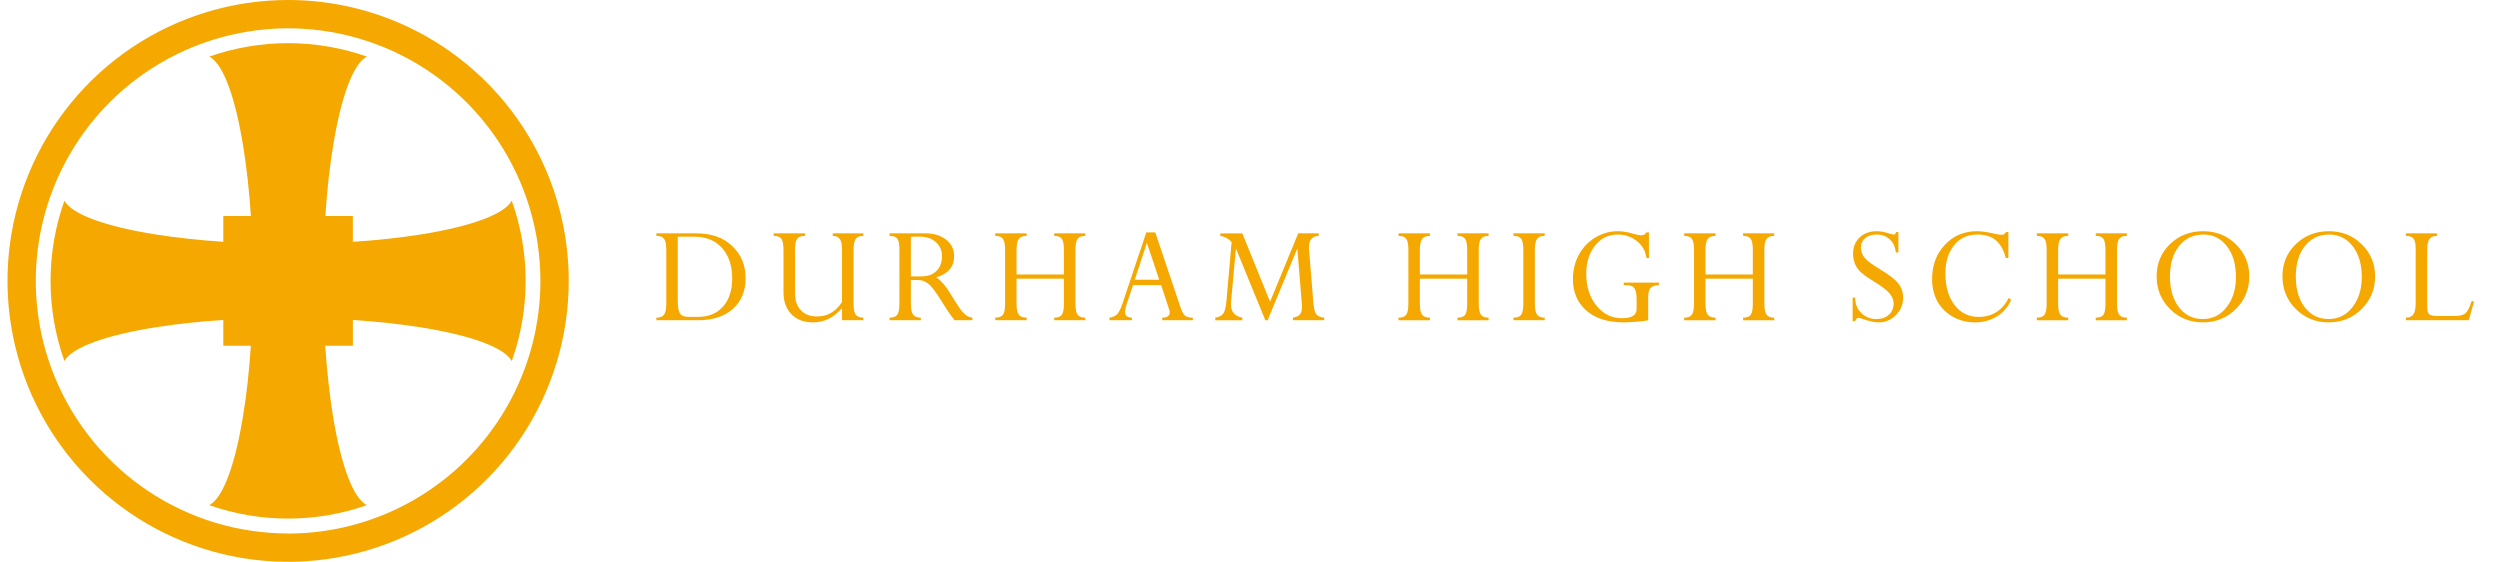
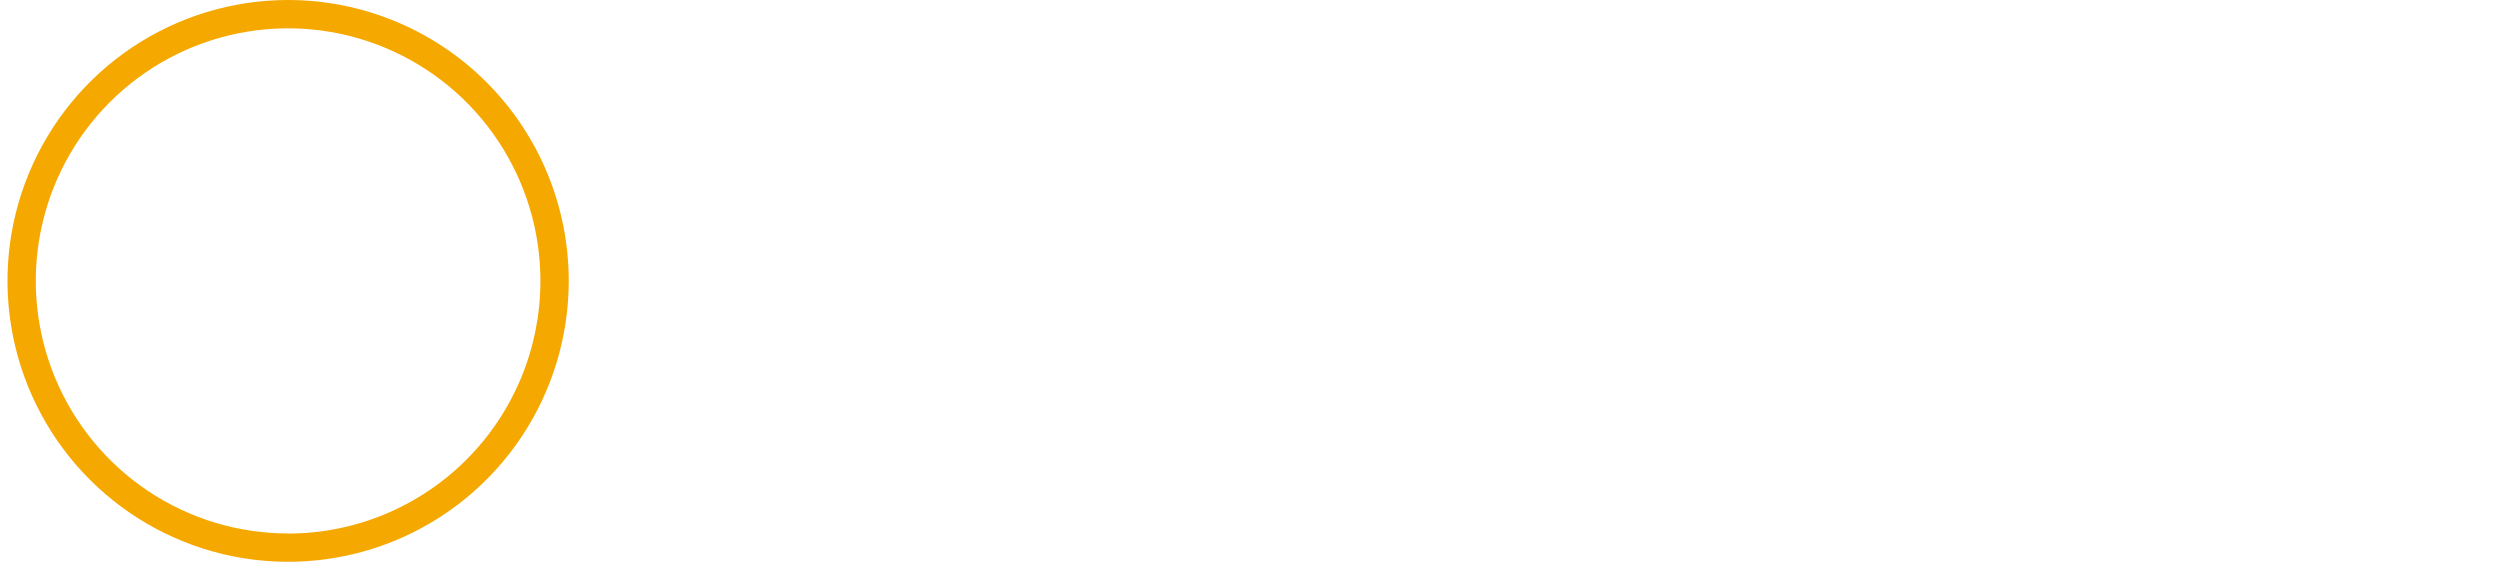
<svg xmlns="http://www.w3.org/2000/svg" fill="none" height="100" viewBox="0 0 445 100" width="445">
  <g fill="#f5a800">
-     <path d="m91.085 35.727c-1.357 2.472-7.463 4.625-16.284 6.021-3.593.567-7.64 1.019-11.996 1.297v-4.591h-4.892c.295-4.493.753-8.652 1.357-12.33 1.398-8.771 3.579-14.799 6.042-16.049-9.083-3.188-18.979-3.188-28.062 0 2.48 1.246 4.644 7.274 6.056 16.045.594 3.678 1.052 7.838 1.357 12.33h-4.916v4.591c-4.356-.289-8.4-.73-11.996-1.297-8.82-1.396-14.927-3.549-16.284-6.021-3.288 9.229-3.288 19.313 0 28.542 1.357-2.469 7.463-4.622 16.284-6.017 3.596-.571 7.64-1.019 11.996-1.297v4.591h4.902c-.292 4.493-.75 8.652-1.357 12.33-1.411 8.771-3.576 14.799-6.056 16.045 9.083 3.188 18.979 3.188 28.062 0-2.477-1.246-4.644-7.274-6.056-16.045-.59-3.678-1.048-7.838-1.357-12.33h4.929v-4.588c4.356.285 8.403.727 11.996 1.297 8.82 1.396 14.927 3.549 16.284 6.017 3.293-9.228 3.293-19.313 0-28.542z" />
-     <path d="m51.281 0c-9.879.001-19.536 2.934-27.75 8.428-8.214 5.494-14.616 13.304-18.396 22.44-3.78 9.136-4.769 19.19-2.841 28.888 1.928 9.699 6.685 18.608 13.671 25.6 6.986 6.992 15.886 11.754 25.576 13.683 9.689 1.929 19.733.939 28.86-2.846s16.928-10.193 22.417-18.416c5.489-8.222 8.418-17.889 8.418-27.778 0-6.566-1.292-13.069-3.803-19.135-2.51-6.066-6.19-11.579-10.829-16.221-4.639-4.643-10.146-8.326-16.206-10.838-6.061-2.513-12.556-3.805-19.116-3.805zm0 94.957c-8.883 0-17.566-2.637-24.952-7.577-7.386-4.94-13.143-11.961-16.542-20.176-3.399-8.215-4.289-17.254-2.556-25.975 1.733-8.721 6.011-16.732 12.292-23.019 6.281-6.287 14.284-10.569 22.996-12.304 8.712-1.735 17.743-.844 25.95 2.558 8.207 3.403 15.221 9.165 20.156 16.558s7.569 16.085 7.569 24.977c.002 5.905-1.159 11.752-3.415 17.209-2.256 5.456-5.564 10.414-9.735 14.59-4.171 4.176-9.123 7.489-14.572 9.749-5.45 2.26-11.291 3.424-17.191 3.424z" />
-     <path d="m116.831 57v-.461c.668 0 1.129-.18 1.384-.541.255-.369.382-1.006.382-1.912v-9.637c0-.923-.127-1.564-.382-1.925-.255-.36-.716-.54-1.384-.54v-.448h7.158c2.646 0 4.76.751 6.342 2.254 1.59 1.503 2.386 3.415 2.386 5.735 0 2.276-.752 4.091-2.255 5.445s-3.594 2.03-6.275 2.03zm6.75-14.871h-2.94v11.417c0 1.099.131 1.85.395 2.254s.791.606 1.582.606h1.595c1.899 0 3.393-.611 4.483-1.833 1.09-1.23 1.635-2.905 1.635-5.023 0-2.25-.598-4.047-1.793-5.392-1.187-1.353-2.839-2.03-4.957-2.03zm26.298 11.628v-9.308c0-.905-.123-1.534-.369-1.885-.237-.36-.664-.554-1.279-.58v-.448h5.458v.448c-.659 0-1.116.18-1.371.54-.255.36-.382 1.002-.382 1.925v9.637c0 .905.123 1.542.369 1.912.255.36.716.541 1.384.541v.461h-3.81v-2.162c-1.45 1.696-3.168 2.544-5.155 2.544-1.634 0-2.922-.488-3.862-1.463-.932-.976-1.398-2.263-1.398-3.863v-7.607c0-.923-.123-1.564-.369-1.925-.237-.36-.699-.54-1.384-.54v-.448h5.59v.448c-.695 0-1.165.176-1.411.527-.246.352-.369.989-.369 1.912v7.831c0 1.266.347 2.263 1.041 2.993.695.721 1.661 1.081 2.901 1.081 1.837 0 3.309-.857 4.416-2.571zm13.511-3.916h-1.253v4.245c0 .914.128 1.551.383 1.912.263.36.725.541 1.384.541v.461h-5.564v-.461c.686 0 1.147-.18 1.385-.541.246-.36.369-.998.369-1.912v-9.69c0-.914-.119-1.542-.356-1.885-.237-.351-.703-.527-1.398-.527v-.448h6.342c1.564 0 2.812.382 3.744 1.147.94.756 1.411 1.723 1.411 2.9 0 1.898-1.064 3.164-3.191 3.797.466.299.919.712 1.358 1.239.448.519 1.033 1.384 1.753 2.597.809 1.345 1.442 2.228 1.899 2.65.457.413.932.637 1.424.672v.461h-3.164c-.651-.791-1.437-1.942-2.36-3.454-.985-1.591-1.758-2.606-2.321-3.045-.553-.44-1.168-.659-1.845-.659zm.369-7.712h-1.622v7.066h1.899c1.134 0 2.021-.325 2.663-.976.65-.65.975-1.512.975-2.584 0-1.046-.36-1.89-1.081-2.531-.712-.65-1.656-.976-2.834-.976zm25.613 11.957v-4.482h-8.424v4.482c0 .914.127 1.551.382 1.912.264.36.734.541 1.411.541v.461h-5.59v-.461c.677 0 1.138-.18 1.384-.541.246-.369.369-1.006.369-1.912v-9.637c0-.949-.127-1.595-.382-1.938-.246-.351-.703-.527-1.371-.527v-.448h5.59v.448c-.677 0-1.147.189-1.411.567-.255.369-.382 1.002-.382 1.898v4.403h8.424v-4.403c0-.949-.123-1.595-.369-1.938-.237-.351-.69-.527-1.358-.527v-.448h5.537v.448c-.659 0-1.116.18-1.371.54-.255.36-.382 1.002-.382 1.925v9.637c0 .923.127 1.565.382 1.925.255.352.712.527 1.371.527v.461h-5.537v-.461c.685 0 1.142-.176 1.371-.527.237-.36.356-1.002.356-1.925zm17.505 2.914v-.461c.888 0 1.332-.308 1.332-.923 0-.176-.04-.373-.119-.593l-1.411-4.285h-4.983l-1.055 3.098c-.263.782-.395 1.349-.395 1.701 0 .65.408.984 1.226 1.002v.461h-3.995v-.461c.572-.079 1.015-.268 1.332-.567.316-.299.637-.918.962-1.859l4.272-12.748h1.595l4.482 13.315c.264.782.536 1.288.818 1.516.29.229.751.343 1.384.343v.461zm-4.891-7.211h4.351l-2.189-6.552zm29.094-8.253h3.651v.448c-1.16.026-1.74.712-1.74 2.057 0 .114.005.233.013.356l.778 9.532c.088 1.011.26 1.683.514 2.017.264.334.734.532 1.411.593v.461h-5.563v-.461c.588-.097 1.002-.29 1.239-.58.246-.29.369-.734.369-1.331 0-.123-.004-.259-.013-.409l-.818-9.993-5.286 12.775h-.409l-5.234-12.775-.87 9.532c-.009.149-.013.29-.013.422 0 1.327.672 2.114 2.017 2.36v.461h-4.812v-.461c.642-.088 1.103-.312 1.384-.672.29-.36.488-1.081.594-2.162l.936-10.639c-.545-.589-1.218-.949-2.018-1.081v-.448h3.916l4.944 12.168zm30.079 12.551v-4.482h-8.424v4.482c0 .914.127 1.551.382 1.912.264.36.734.541 1.411.541v.461h-5.59v-.461c.677 0 1.138-.18 1.384-.541.246-.369.369-1.006.369-1.912v-9.637c0-.949-.127-1.595-.382-1.938-.246-.351-.703-.527-1.371-.527v-.448h5.59v.448c-.677 0-1.147.189-1.411.567-.255.369-.382 1.002-.382 1.898v4.403h8.424v-4.403c0-.949-.123-1.595-.369-1.938-.237-.351-.69-.527-1.358-.527v-.448h5.537v.448c-.659 0-1.116.18-1.371.54-.255.36-.382 1.002-.382 1.925v9.637c0 .923.127 1.565.382 1.925.255.352.712.527 1.371.527v.461h-5.537v-.461c.686 0 1.143-.176 1.371-.527.238-.36.356-1.002.356-1.925zm13.801-12.551v.448c-.659 0-1.116.18-1.371.54-.255.36-.383 1.002-.383 1.925v9.637c0 .923.128 1.565.383 1.925.255.352.712.527 1.371.527v.461h-5.564v-.461c.677 0 1.139-.176 1.385-.527.246-.351.369-.993.369-1.925v-9.637c0-.949-.123-1.595-.369-1.938-.238-.351-.699-.527-1.385-.527v-.448zm20.326 8.767v.462c-.685 0-1.177.158-1.476.475-.29.308-.435.844-.435 1.608v4.153c-.361.097-1.037.185-2.031.264-.984.079-1.749.119-2.294.119-2.856 0-5.084-.703-6.684-2.109-1.59-1.406-2.386-3.261-2.386-5.563 0-1.608.347-3.059 1.042-4.351.703-1.292 1.678-2.316 2.926-3.072 1.257-.756 2.589-1.134 3.995-1.134.844 0 1.762.149 2.755.448.633.184 1.117.277 1.451.277.439 0 .729-.171.87-.514h.488v4.561h-.436c-.175-1.266-.751-2.276-1.727-3.032-.966-.765-2.1-1.147-3.401-1.147-1.635 0-2.975.655-4.021 1.964-1.046 1.301-1.569 2.984-1.569 5.049 0 2.268.602 4.148 1.806 5.643 1.213 1.494 2.734 2.241 4.562 2.241 1.731 0 2.597-.549 2.597-1.648v-1.674c0-.949-.127-1.613-.382-1.991-.246-.378-.686-.567-1.319-.567h-.593v-.462zm16.714 3.784v-4.482h-8.424v4.482c0 .914.128 1.551.382 1.912.264.36.734.541 1.411.541v.461h-5.59v-.461c.677 0 1.138-.18 1.385-.541.246-.369.369-1.006.369-1.912v-9.637c0-.949-.128-1.595-.383-1.938-.246-.351-.703-.527-1.371-.527v-.448h5.59v.448c-.677 0-1.147.189-1.411.567-.254.369-.382 1.002-.382 1.898v4.403h8.424v-4.403c0-.949-.123-1.595-.369-1.938-.237-.351-.69-.527-1.358-.527v-.448h5.538v.448c-.66 0-1.117.18-1.372.54-.254.36-.382 1.002-.382 1.925v9.637c0 .923.128 1.565.382 1.925.255.352.712.527 1.372.527v.461h-5.538v-.461c.686 0 1.143-.176 1.372-.527.237-.36.355-1.002.355-1.925zm25.479-12.775h.435v3.626h-.461c-.106-1.002-.47-1.784-1.095-2.347-.615-.562-1.393-.844-2.333-.844-.835 0-1.507.211-2.017.633s-.765.984-.765 1.688c0 .65.211 1.244.633 1.78.422.536 1.336 1.226 2.742 2.07 1.635.976 2.734 1.828 3.296 2.558.563.73.844 1.565.844 2.505 0 1.213-.431 2.25-1.292 3.111-.861.861-1.899 1.292-3.111 1.292-.704 0-1.6-.193-2.69-.58-.448-.158-.734-.237-.857-.237-.255 0-.452.198-.593.593h-.448v-4.179h.448c.009 1.151.382 2.074 1.121 2.769.747.694 1.617 1.042 2.61 1.042.94 0 1.692-.251 2.254-.751.572-.501.857-1.169.857-2.004 0-.624-.233-1.222-.699-1.793-.465-.571-1.437-1.31-2.913-2.215-1.204-.747-2.008-1.336-2.413-1.767-.404-.431-.703-.901-.896-1.411-.194-.518-.29-1.085-.29-1.701 0-1.187.387-2.149 1.16-2.887.782-.738 1.797-1.107 3.045-1.107.686 0 1.433.136 2.242.409.378.123.641.185.791.185.123 0 .206-.026.25-.079.044-.053.092-.171.145-.356zm20.01 0v4.614h-.461c-.369-1.433-.963-2.487-1.78-3.164-.809-.677-1.89-1.015-3.243-1.015-1.758 0-3.151.633-4.179 1.898-1.029 1.266-1.543 2.953-1.543 5.062 0 2.312.541 4.175 1.622 5.59 1.09 1.406 2.513 2.109 4.271 2.109 2.435 0 4.232-1.134 5.392-3.401l.409.382c-.519 1.23-1.358 2.206-2.518 2.927-1.151.712-2.465 1.068-3.942 1.068-1.397 0-2.694-.33-3.889-.989-1.187-.659-2.105-1.565-2.756-2.716-.641-1.16-.962-2.492-.962-3.995 0-2.461.756-4.496 2.268-6.104 1.511-1.617 3.419-2.426 5.721-2.426.774 0 1.754.136 2.94.409.668.158 1.13.237 1.385.237.395 0 .672-.163.83-.488zm17.281 12.775v-4.482h-8.424v4.482c0 .914.127 1.551.382 1.912.264.36.734.541 1.411.541v.461h-5.59v-.461c.677 0 1.138-.18 1.384-.541.246-.369.369-1.006.369-1.912v-9.637c0-.949-.127-1.595-.382-1.938-.246-.351-.703-.527-1.371-.527v-.448h5.59v.448c-.677 0-1.147.189-1.411.567-.255.369-.382 1.002-.382 1.898v4.403h8.424v-4.403c0-.949-.123-1.595-.369-1.938-.237-.351-.69-.527-1.358-.527v-.448h5.537v.448c-.659 0-1.116.18-1.371.54-.255.36-.382 1.002-.382 1.925v9.637c0 .923.127 1.565.382 1.925.255.352.712.527 1.371.527v.461h-5.537v-.461c.686 0 1.143-.176 1.371-.527.238-.36.356-1.002.356-1.925zm9.107-4.891c0-2.294.791-4.206 2.373-5.735 1.583-1.538 3.556-2.307 5.92-2.307 2.294 0 4.232.778 5.814 2.333 1.591 1.556 2.386 3.458 2.386 5.708 0 2.294-.8 4.232-2.399 5.814-1.6 1.582-3.555 2.373-5.867 2.373-2.303 0-4.25-.791-5.84-2.373-1.591-1.582-2.387-3.52-2.387-5.814zm2.373.026c0 2.259.537 4.087 1.609 5.484 1.072 1.389 2.478 2.083 4.219 2.083 1.757 0 3.181-.712 4.271-2.136 1.099-1.424 1.648-3.199 1.648-5.326 0-2.285-.536-4.118-1.608-5.497-1.073-1.389-2.461-2.083-4.166-2.083-1.811 0-3.261.681-4.351 2.043-1.081 1.362-1.622 3.173-1.622 5.432zm20.024-.026c0-2.294.791-4.206 2.373-5.735 1.582-1.538 3.555-2.307 5.919-2.307 2.294 0 4.232.778 5.814 2.333 1.591 1.556 2.386 3.458 2.386 5.708 0 2.294-.799 4.232-2.399 5.814-1.6 1.582-3.555 2.373-5.867 2.373-2.302 0-4.249-.791-5.84-2.373-1.591-1.582-2.386-3.52-2.386-5.814zm2.373.026c0 2.259.536 4.087 1.608 5.484 1.072 1.389 2.479 2.083 4.219 2.083 1.758 0 3.182-.712 4.271-2.136 1.099-1.424 1.648-3.199 1.648-5.326 0-2.285-.536-4.118-1.608-5.497-1.072-1.389-2.461-2.083-4.166-2.083-1.811 0-3.261.681-4.351 2.043-1.081 1.362-1.621 3.173-1.621 5.432zm31.282 4.403h.461l-.949 3.375h-11.206v-.461c.633 0 1.081-.198 1.345-.593.272-.396.408-1.059.408-1.991v-9.729c0-.835-.127-1.415-.382-1.74-.246-.334-.703-.501-1.371-.501v-.448h5.537v.448c-.615 0-1.059.189-1.331.567-.264.378-.396 1.002-.396 1.872v10.336c0 .571.119.962.356 1.173.246.211.712.316 1.397.316h3.072c.949 0 1.613-.163 1.991-.488.378-.334.734-1.046 1.068-2.136z" />
+     <path d="m51.281 0c-9.879.001-19.536 2.934-27.75 8.428-8.214 5.494-14.616 13.304-18.396 22.44-3.78 9.136-4.769 19.19-2.841 28.888 1.928 9.699 6.685 18.608 13.671 25.6 6.986 6.992 15.886 11.754 25.576 13.683 9.689 1.929 19.733.939 28.86-2.846s16.928-10.193 22.417-18.416c5.489-8.222 8.418-17.889 8.418-27.778 0-6.566-1.292-13.069-3.803-19.135-2.51-6.066-6.19-11.579-10.829-16.221-4.639-4.643-10.146-8.326-16.206-10.838-6.061-2.513-12.556-3.805-19.116-3.805m0 94.957c-8.883 0-17.566-2.637-24.952-7.577-7.386-4.94-13.143-11.961-16.542-20.176-3.399-8.215-4.289-17.254-2.556-25.975 1.733-8.721 6.011-16.732 12.292-23.019 6.281-6.287 14.284-10.569 22.996-12.304 8.712-1.735 17.743-.844 25.95 2.558 8.207 3.403 15.221 9.165 20.156 16.558s7.569 16.085 7.569 24.977c.002 5.905-1.159 11.752-3.415 17.209-2.256 5.456-5.564 10.414-9.735 14.59-4.171 4.176-9.123 7.489-14.572 9.749-5.45 2.26-11.291 3.424-17.191 3.424z" />
  </g>
</svg>